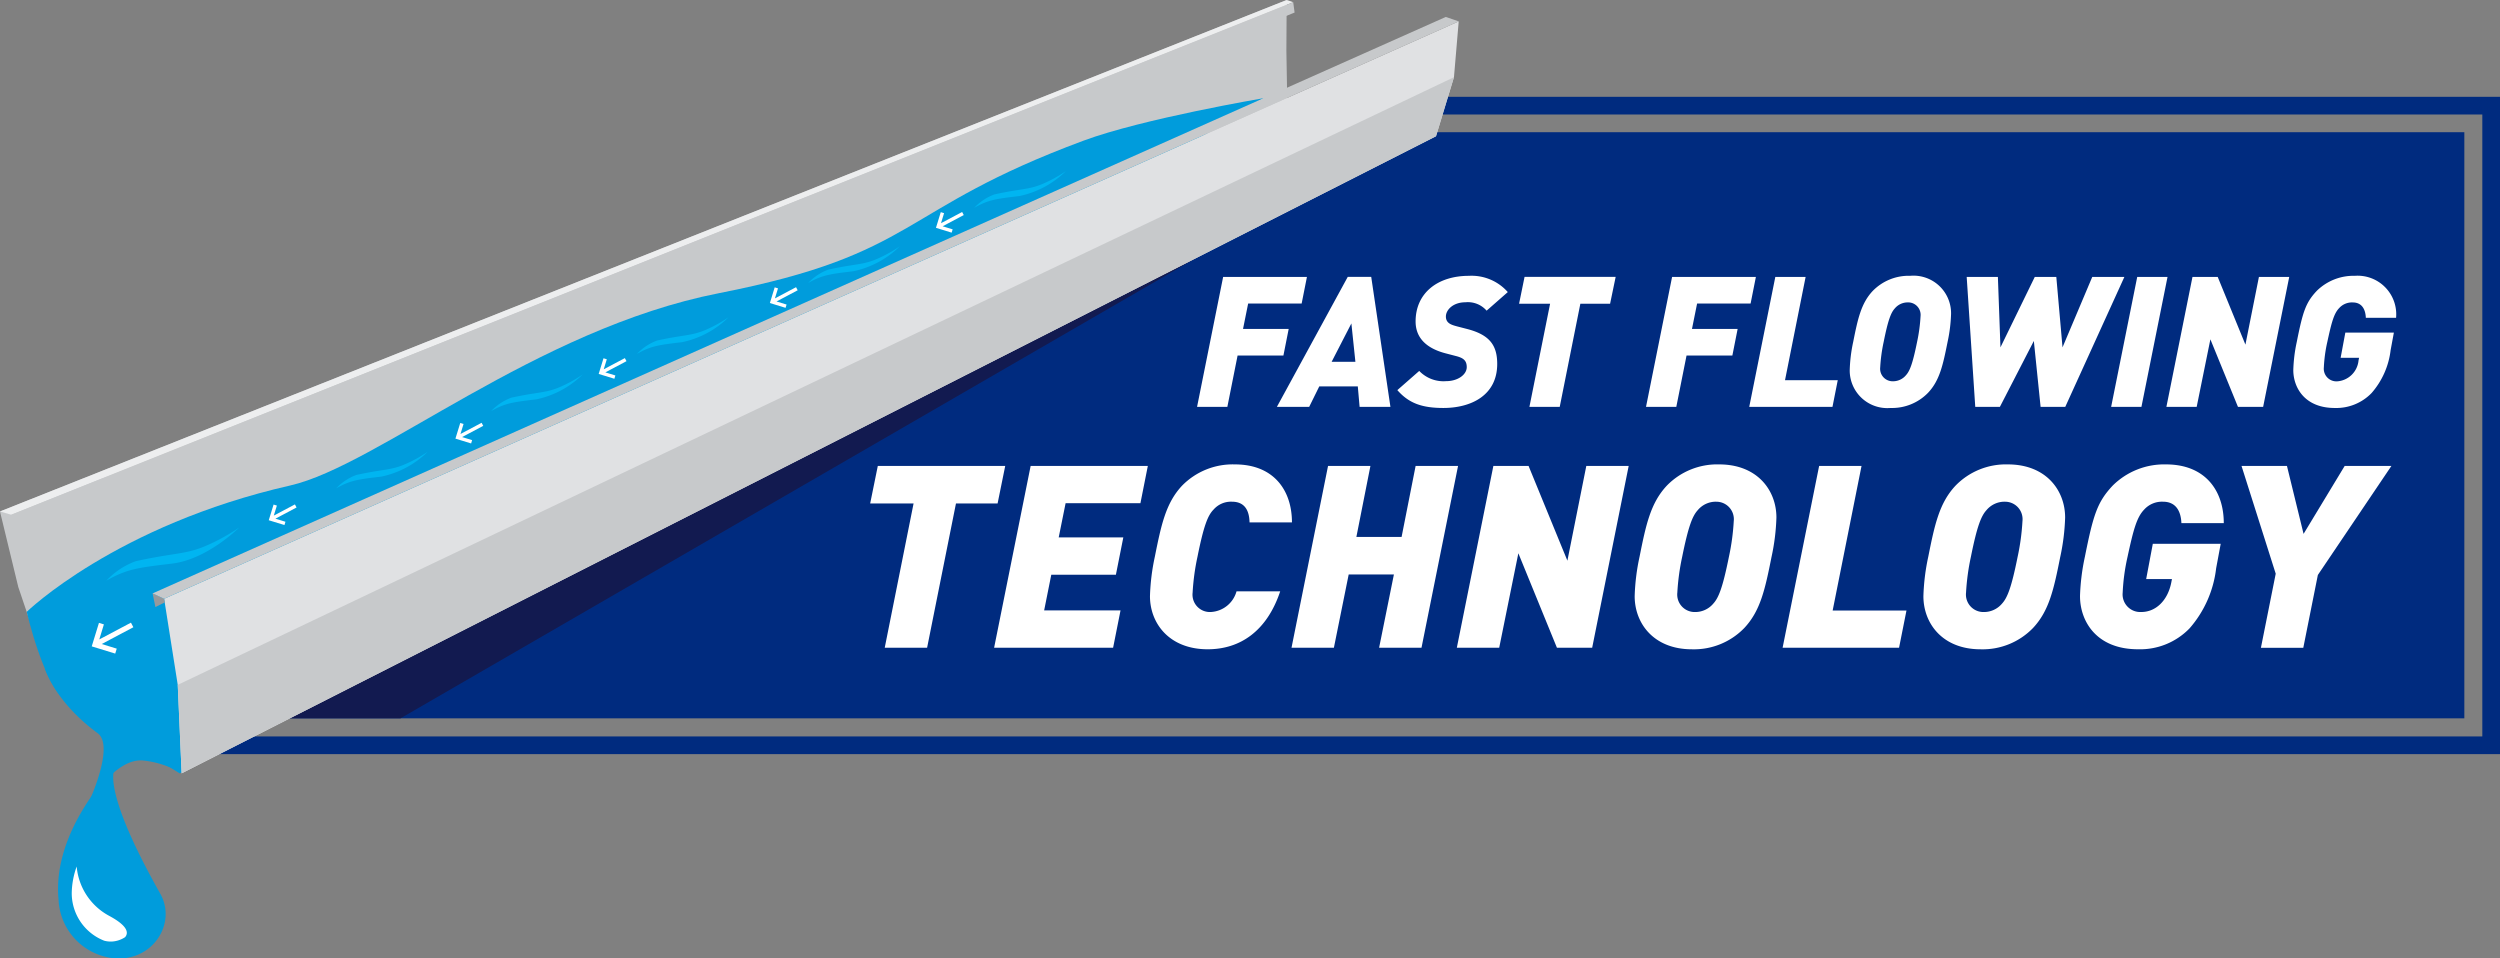
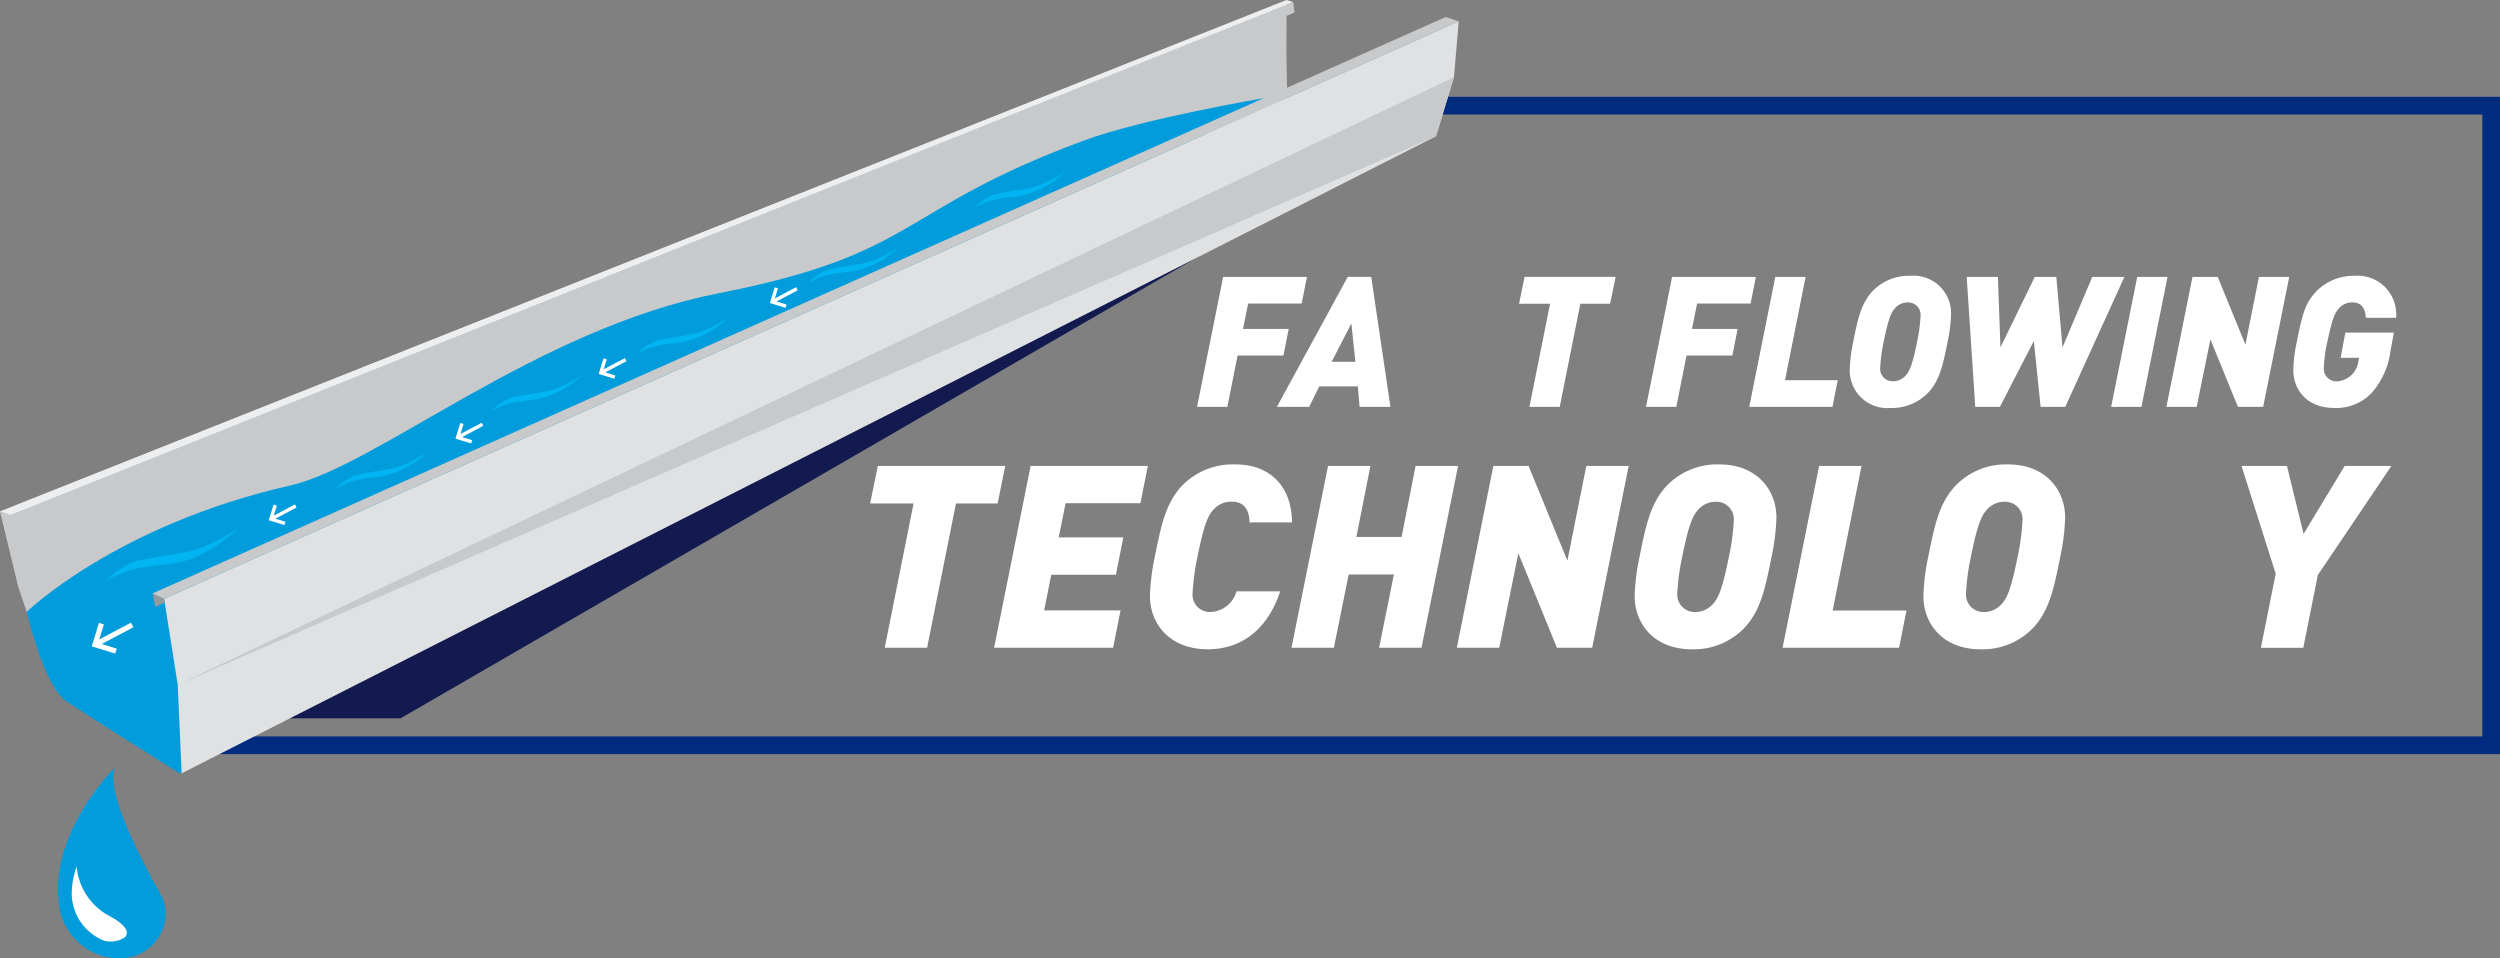
<svg xmlns="http://www.w3.org/2000/svg" width="266" height="101.982" viewBox="0 0 266 101.982">
  <rect x="0" y="0" width="266" height="101.982" fill="#808080" stroke="none" />
  <g id="Group_194" data-name="Group 194" transform="translate(-103.602 -357.671)">
    <path id="Path_1279" data-name="Path 1279" d="M361.048,433.769H116.327v-1.882H359.166V365.713H247.836v-1.882H361.048Z" transform="translate(8.554 4.141)" fill="#002b7f" />
    <path id="Path_1280" data-name="Path 1280" d="M240.666,374.28l-.193-11.2.031-5.412L103.6,412.089l1.947,8.041,1.869,5.527,1.416,3.244,1.333,2.934,14.682-6.61,1.83-6.995Z" transform="translate(0 0.001)" fill="#c7c9cb" />
-     <path id="Path_1281" data-name="Path 1281" d="M121.588,428.449H353.718V366.082H241.874Z" transform="translate(12.09 5.653)" fill="#002b7f" />
    <path id="Path_1282" data-name="Path 1282" d="M233.038,369.152l-98.914,57.234H121.588Z" transform="translate(12.089 7.717)" fill="#121a50" />
    <path id="Path_1283" data-name="Path 1283" d="M190.9,378.125h-5.693l-.544,2.7h4.858l-.562,2.835h-4.876l-1.088,5.459h-3.223l2.775-13.828h8.916Z" transform="translate(51.198 11.843)" fill="#fff" />
    <path id="Path_1284" data-name="Path 1284" d="M193.65,389.119l-.192-2.177h-4.1l-1.074,2.177h-3.435l7.538-13.829h2.5l2.043,13.829Zm-.875-8.878-2.1,4.08h2.527Z" transform="translate(54.614 11.843)" fill="#fff" />
-     <path id="Path_1285" data-name="Path 1285" d="M202.014,378.931a2.637,2.637,0,0,0-2.256-.893c-1.319,0-2.077.814-2.077,1.515,0,.736.62.893,1.184,1.048l1.047.271c2.431.622,3.229,1.747,3.229,3.731,0,3.339-2.781,4.68-5.732,4.68-2.309,0-3.692-.527-4.894-1.9l2.329-2.042a3.573,3.573,0,0,0,2.856,1.089c1.262,0,2.2-.7,2.2-1.493,0-.741-.411-.993-1.169-1.185l-1.047-.273c-2.8-.719-3.226-2.331-3.226-3.4,0-3.032,2.351-4.856,5.672-4.856a5.135,5.135,0,0,1,4.137,1.729Z" transform="translate(59.764 11.796)" fill="#fff" />
    <path id="Path_1286" data-name="Path 1286" d="M209.949,378.145h-3.165l-2.195,10.975h-3.225l2.2-10.975h-3.3l.583-2.856h9.694Z" transform="translate(64.968 11.842)" fill="#fff" />
    <path id="Path_1287" data-name="Path 1287" d="M219.466,378.125h-5.693l-.544,2.7h4.858l-.562,2.835h-4.876l-1.088,5.459h-3.223l2.775-13.828h8.916Z" transform="translate(70.4 11.843)" fill="#fff" />
    <path id="Path_1288" data-name="Path 1288" d="M223.762,389.119h-8.856l2.775-13.828h3.225l-2.194,10.993h5.612Z" transform="translate(74.815 11.843)" fill="#fff" />
    <path id="Path_1289" data-name="Path 1289" d="M231.713,382.251c-.487,2.426-.834,4.1-2.08,5.418a5.33,5.33,0,0,1-3.98,1.614,4,4,0,0,1-4.353-4.04,16.244,16.244,0,0,1,.37-2.992c.485-2.428.836-4.1,2.077-5.419a5.346,5.346,0,0,1,3.983-1.612,4,4,0,0,1,4.353,4.04,16.407,16.407,0,0,1-.37,2.991m-4.236-4.2a1.786,1.786,0,0,0-1.38.64c-.408.446-.717,1.222-1.184,3.555a17.169,17.169,0,0,0-.37,2.717,1.332,1.332,0,0,0,1.361,1.48,1.788,1.788,0,0,0,1.378-.644c.408-.445.717-1.224,1.187-3.553a17.584,17.584,0,0,0,.366-2.721,1.327,1.327,0,0,0-1.359-1.475" transform="translate(79.113 11.796)" fill="#fff" />
    <path id="Path_1290" data-name="Path 1290" d="M239.231,389.119h-2.624l-.719-7.013-3.613,7.013h-2.621l-.911-13.828h3.319l.273,7.495,3.652-7.495h2.291l.661,7.495,3.165-7.495h3.418Z" transform="translate(84.115 11.843)" fill="#fff" />
    <path id="Path_1291" data-name="Path 1291" d="M241.157,389.119h-3.223l2.775-13.828h3.225Z" transform="translate(90.294 11.843)" fill="#fff" />
    <path id="Path_1292" data-name="Path 1292" d="M251.743,389.119h-2.679l-2.934-7.187-1.458,7.187H241.45l2.775-13.828h2.684l2.949,7.206,1.437-7.206h3.225Z" transform="translate(92.657 11.843)" fill="#fff" />
    <path id="Path_1293" data-name="Path 1293" d="M257.241,379.688c-.042-.971-.468-1.634-1.4-1.634a1.836,1.836,0,0,0-1.436.6c-.565.584-.814,1.537-1.262,3.6a15.518,15.518,0,0,0-.37,2.717,1.345,1.345,0,0,0,1.418,1.48,2.455,2.455,0,0,0,2.272-2.216l.06-.293h-1.963l.5-2.681h5.165l-.346,1.866a8.433,8.433,0,0,1-2.023,4.563,5.222,5.222,0,0,1-3.923,1.594c-3.165,0-4.41-2.137-4.41-4.04a16.243,16.243,0,0,1,.37-2.992c.644-3.226.953-4.179,2.117-5.419a5.568,5.568,0,0,1,4.06-1.612,4.107,4.107,0,0,1,4.389,4.468Z" transform="translate(98.086 11.796)" fill="#fff" />
    <path id="Path_1294" data-name="Path 1294" d="M172.529,391.313H168.1l-3.072,15.351H160.52l3.069-15.351h-4.618l.812-3.993h13.557Z" transform="translate(37.217 19.929)" fill="#fff" />
    <path id="Path_1295" data-name="Path 1295" d="M182.425,391.286h-7.961l-.734,3.639h6.875l-.789,3.967h-6.875l-.76,3.8h8.127l-.789,3.967H166.858l3.887-19.344h12.469Z" transform="translate(42.518 19.928)" fill="#fff" />
    <path id="Path_1296" data-name="Path 1296" d="M187.369,393.389c-.025-1.114-.406-2.2-1.874-2.2a2.457,2.457,0,0,0-1.956.841c-.622.625-1.057,1.768-1.711,5.027a24.278,24.278,0,0,0-.515,3.8,1.847,1.847,0,0,0,1.956,2.067,3,3,0,0,0,2.716-2.2h4.647c-1.413,4.237-4.267,6.167-7.715,6.167-4.075,0-6.142-2.744-6.142-5.652a22.839,22.839,0,0,1,.515-4.184c.682-3.4,1.169-5.732,2.908-7.58a7.543,7.543,0,0,1,5.624-2.254c4.132,0,6.06,2.769,6.06,6.167Z" transform="translate(49.184 19.863)" fill="#fff" />
    <path id="Path_1297" data-name="Path 1297" d="M199.61,406.663H195.1l1.575-7.8h-4.811l-1.575,7.8h-4.509l3.887-19.344h4.509l-1.494,7.552h4.811l1.492-7.552H203.5Z" transform="translate(55.239 19.929)" fill="#fff" />
    <path id="Path_1298" data-name="Path 1298" d="M210.7,406.663h-3.749l-4.105-10.053-2.038,10.053H196.3l3.887-19.344h3.746l4.131,10.08,2.012-10.08h4.509Z" transform="translate(62.309 19.929)" fill="#fff" />
    <path id="Path_1299" data-name="Path 1299" d="M222.179,397.057c-.677,3.4-1.169,5.736-2.908,7.58a7.453,7.453,0,0,1-5.568,2.256c-4.048,0-6.087-2.744-6.087-5.652a22.724,22.724,0,0,1,.517-4.184c.679-3.394,1.169-5.732,2.908-7.58a7.469,7.469,0,0,1,5.57-2.256c4.045,0,6.087,2.744,6.087,5.652a22.915,22.915,0,0,1-.518,4.184m-5.923-5.868a2.5,2.5,0,0,0-1.928.9c-.57.624-1,1.712-1.659,4.971a24.285,24.285,0,0,0-.515,3.8,1.859,1.859,0,0,0,1.9,2.068,2.513,2.513,0,0,0,1.931-.9c.568-.624,1-1.709,1.657-4.971a24.23,24.23,0,0,0,.515-3.8,1.859,1.859,0,0,0-1.9-2.065" transform="translate(69.915 19.863)" fill="#fff" />
    <path id="Path_1300" data-name="Path 1300" d="M229.42,406.663H217.029l3.887-19.344h4.511L222.355,402.7h7.854Z" transform="translate(76.242 19.929)" fill="#fff" />
    <path id="Path_1301" data-name="Path 1301" d="M240.549,397.057c-.677,3.4-1.169,5.736-2.908,7.58a7.45,7.45,0,0,1-5.568,2.256c-4.047,0-6.085-2.744-6.085-5.652a22.836,22.836,0,0,1,.515-4.184c.679-3.394,1.169-5.732,2.908-7.58a7.469,7.469,0,0,1,5.57-2.256c4.045,0,6.087,2.744,6.087,5.652a22.918,22.918,0,0,1-.518,4.184m-5.921-5.868a2.5,2.5,0,0,0-1.93.9c-.57.624-1.005,1.712-1.659,4.971a24.292,24.292,0,0,0-.515,3.8,1.859,1.859,0,0,0,1.9,2.068,2.519,2.519,0,0,0,1.933-.9c.567-.624,1-1.709,1.655-4.971a24.238,24.238,0,0,0,.515-3.8,1.858,1.858,0,0,0-1.9-2.065" transform="translate(82.264 19.863)" fill="#fff" />
-     <path id="Path_1302" data-name="Path 1302" d="M246.742,393.471c-.055-1.359-.65-2.281-1.955-2.281a2.551,2.551,0,0,0-2.01.841c-.789.814-1.144,2.144-1.767,5.023a21.548,21.548,0,0,0-.517,3.806,1.878,1.878,0,0,0,1.982,2.065c1.548,0,2.8-1.221,3.182-3.1l.08-.406h-2.744l.706-3.751h7.225l-.487,2.609a11.758,11.758,0,0,1-2.826,6.386,7.318,7.318,0,0,1-5.488,2.227c-4.431,0-6.17-2.988-6.17-5.65a22.824,22.824,0,0,1,.518-4.187c.9-4.508,1.331-5.839,2.96-7.578a7.779,7.779,0,0,1,5.68-2.254c4.1,0,6.139,2.716,6.139,6.249Z" transform="translate(88.962 19.863)" fill="#fff" />
    <path id="Path_1303" data-name="Path 1303" d="M254.352,398.921l-1.549,7.745h-4.509l1.575-7.88-3.639-11.467h4.834l1.768,7.229,4.373-7.229h4.972Z" transform="translate(95.87 19.928)" fill="#fff" />
    <path id="Path_1304" data-name="Path 1304" d="M107.352,420.629a6.545,6.545,0,0,0,5.811,6.185c4.194.443,6.789-3.7,5.018-6.844-6.669-11.826-4.766-13.494-4.766-13.494s-6.811,6.612-6.063,14.153" transform="translate(2.482 32.805)" fill="#009cdc" />
    <path id="Path_1305" data-name="Path 1305" d="M108.695,412.805a6.589,6.589,0,0,0,3.46,5.254c2,1.072,2.08,1.819,1.689,2.269a2.835,2.835,0,0,1-1.364.462,2.708,2.708,0,0,1-.856-.087,5.434,5.434,0,0,1-3.455-5.035,8.635,8.635,0,0,1,.527-2.863" transform="translate(3.066 37.059)" fill="#fff" />
    <path id="Path_1306" data-name="Path 1306" d="M103.6,412.091l1.2.349L241.2,357.905l-.69-.234Z" transform="translate(0)" fill="#edeeef" />
    <path id="Path_1307" data-name="Path 1307" d="M120.287,413.023l-12.758-8.117,14.833-7.169Z" transform="translate(2.64 26.931)" fill="#96999c" />
    <path id="Path_1308" data-name="Path 1308" d="M217.737,368.44c-19.894,7.379-17.394,12.03-38.783,16.225C159.43,388.5,142.648,403,133.336,405.127c-18.563,4.229-28.034,13.444-28.034,13.444s1.809,7.909,4.246,9.538,12.011,7.643,12.011,7.643L236.888,363.92s-12.822,2.172-19.151,4.52" transform="translate(1.143 4.2)" fill="#009cdc" />
    <path id="Path_1309" data-name="Path 1309" d="M114.046,420.466l1.447,9.161.414,9.413,133.466-67.787,1.911-6.284.505-5.938Z" transform="translate(7.02 0.914)" fill="#e0e1e3" />
-     <path id="Path_1310" data-name="Path 1310" d="M114.912,427.238,250.7,362.583l-1.911,6.281L115.326,436.651Z" transform="translate(7.602 3.301)" fill="#c7c9cb" />
+     <path id="Path_1310" data-name="Path 1310" d="M114.912,427.238,250.7,362.583l-1.911,6.281Z" transform="translate(7.602 3.301)" fill="#c7c9cb" />
    <path id="Path_1311" data-name="Path 1311" d="M113.311,395.428l.3,1.453.989-.492L114.54,396Z" transform="translate(6.526 25.379)" fill="#96999c" />
    <path id="Path_1312" data-name="Path 1312" d="M104.467,413.884l-.148-1.538,136.4-54.534.148,1.1Z" transform="translate(0.481 0.094)" fill="#c7c9cb" />
-     <path id="Path_1313" data-name="Path 1313" d="M106.446,400.189s1.043,3.543,5.632,6.914c1.9,1.393-1.043,7.575-1.043,7.575s2.841-4.965,5.891-4.667a9.99,9.99,0,0,1,4.09,1.363L116.35,404.6Z" transform="translate(1.912 28.579)" fill="#009cdc" />
    <path id="Path_1314" data-name="Path 1314" d="M113.311,420.083l1.229.573L252.285,359.22l-1.38-.471Z" transform="translate(6.526 0.725)" fill="#c7c9cb" />
    <path id="Path_1315" data-name="Path 1315" d="M113.869,397.778l-3.369,1.786,1.6.492-.161.526-2.5-.768.768-2.5.526.161-.489,1.6,3.369-1.786Z" transform="translate(3.923 26.631)" fill="#fff" />
    <path id="Path_1316" data-name="Path 1316" d="M135.539,384.9l-2.249,1.192,1.067.328-.107.352-1.669-.513.513-1.669.351.109-.328,1.067,2.249-1.192Z" transform="translate(19.479 18.082)" fill="#fff" />
    <path id="Path_1317" data-name="Path 1317" d="M123.661,390.092l-2.249,1.192,1.067.328-.107.351-1.669-.513.513-1.669.351.109-.328,1.067,2.249-1.192Z" transform="translate(11.495 21.574)" fill="#fff" />
    <path id="Path_1318" data-name="Path 1318" d="M144.654,380.783l-2.249,1.192,1.067.328-.107.351-1.669-.513.513-1.669.351.109-.328,1.067,2.249-1.192Z" transform="translate(25.606 15.317)" fill="#fff" />
    <path id="Path_1319" data-name="Path 1319" d="M120.82,393.245c-2.1.871-3.271.681-7.336,1.58a8.092,8.092,0,0,0-3.114,2.067c2.191-1.246,3.359-1.381,6.983-1.814,3.777-.453,7.149-3.843,7.149-3.843a20.569,20.569,0,0,1-3.682,2.01" transform="translate(4.55 22.561)" fill="#00b5f1" />
    <path id="Path_1320" data-name="Path 1320" d="M132.2,387.8c-1.446.6-2.257.472-5.058,1.089a5.6,5.6,0,0,0-2.147,1.426c1.51-.859,2.318-.953,4.814-1.252a9.923,9.923,0,0,0,4.93-2.65A14.059,14.059,0,0,1,132.2,387.8" transform="translate(14.378 19.317)" fill="#00b5f1" />
    <path id="Path_1321" data-name="Path 1321" d="M151.337,379.245c-1.446.6-2.256.472-5.057,1.089a5.594,5.594,0,0,0-2.149,1.426c1.51-.859,2.318-.953,4.814-1.252a9.923,9.923,0,0,0,4.93-2.65,14.055,14.055,0,0,1-2.538,1.388" transform="translate(27.243 13.568)" fill="#00b5f1" />
    <path id="Path_1322" data-name="Path 1322" d="M155.547,376.271l-2.249,1.192,1.067.328-.107.351-1.669-.513.513-1.669.351.109-.328,1.067,2.249-1.192Z" transform="translate(32.928 12.284)" fill="#fff" />
    <path id="Path_1323" data-name="Path 1323" d="M162.23,374.733c-1.448.6-2.257.472-5.058,1.089a5.6,5.6,0,0,0-2.147,1.426c1.51-.859,2.316-.953,4.813-1.253a9.923,9.923,0,0,0,4.931-2.65,14.054,14.054,0,0,1-2.538,1.388" transform="translate(34.565 10.536)" fill="#00b5f1" />
-     <path id="Path_1324" data-name="Path 1324" d="M166.115,371.486l-2.249,1.192,1.067.328-.107.351-1.669-.513.513-1.669.351.109-.328,1.067,2.249-1.192Z" transform="translate(40.031 9.068)" fill="#fff" />
    <path id="Path_1325" data-name="Path 1325" d="M172.8,369.948c-1.448.6-2.257.471-5.058,1.089a5.6,5.6,0,0,0-2.147,1.426c1.51-.86,2.316-.953,4.813-1.253a9.923,9.923,0,0,0,4.931-2.65,14.133,14.133,0,0,1-2.538,1.388" transform="translate(41.668 7.319)" fill="#00b5f1" />
    <path id="Path_1326" data-name="Path 1326" d="M142.059,382.884c-1.446.6-2.256.472-5.057,1.087a5.611,5.611,0,0,0-2.149,1.428c1.51-.859,2.318-.953,4.814-1.253a9.922,9.922,0,0,0,4.93-2.65,14.059,14.059,0,0,1-2.538,1.388" transform="translate(21.007 16.014)" fill="#00b5f1" />
  </g>
</svg>